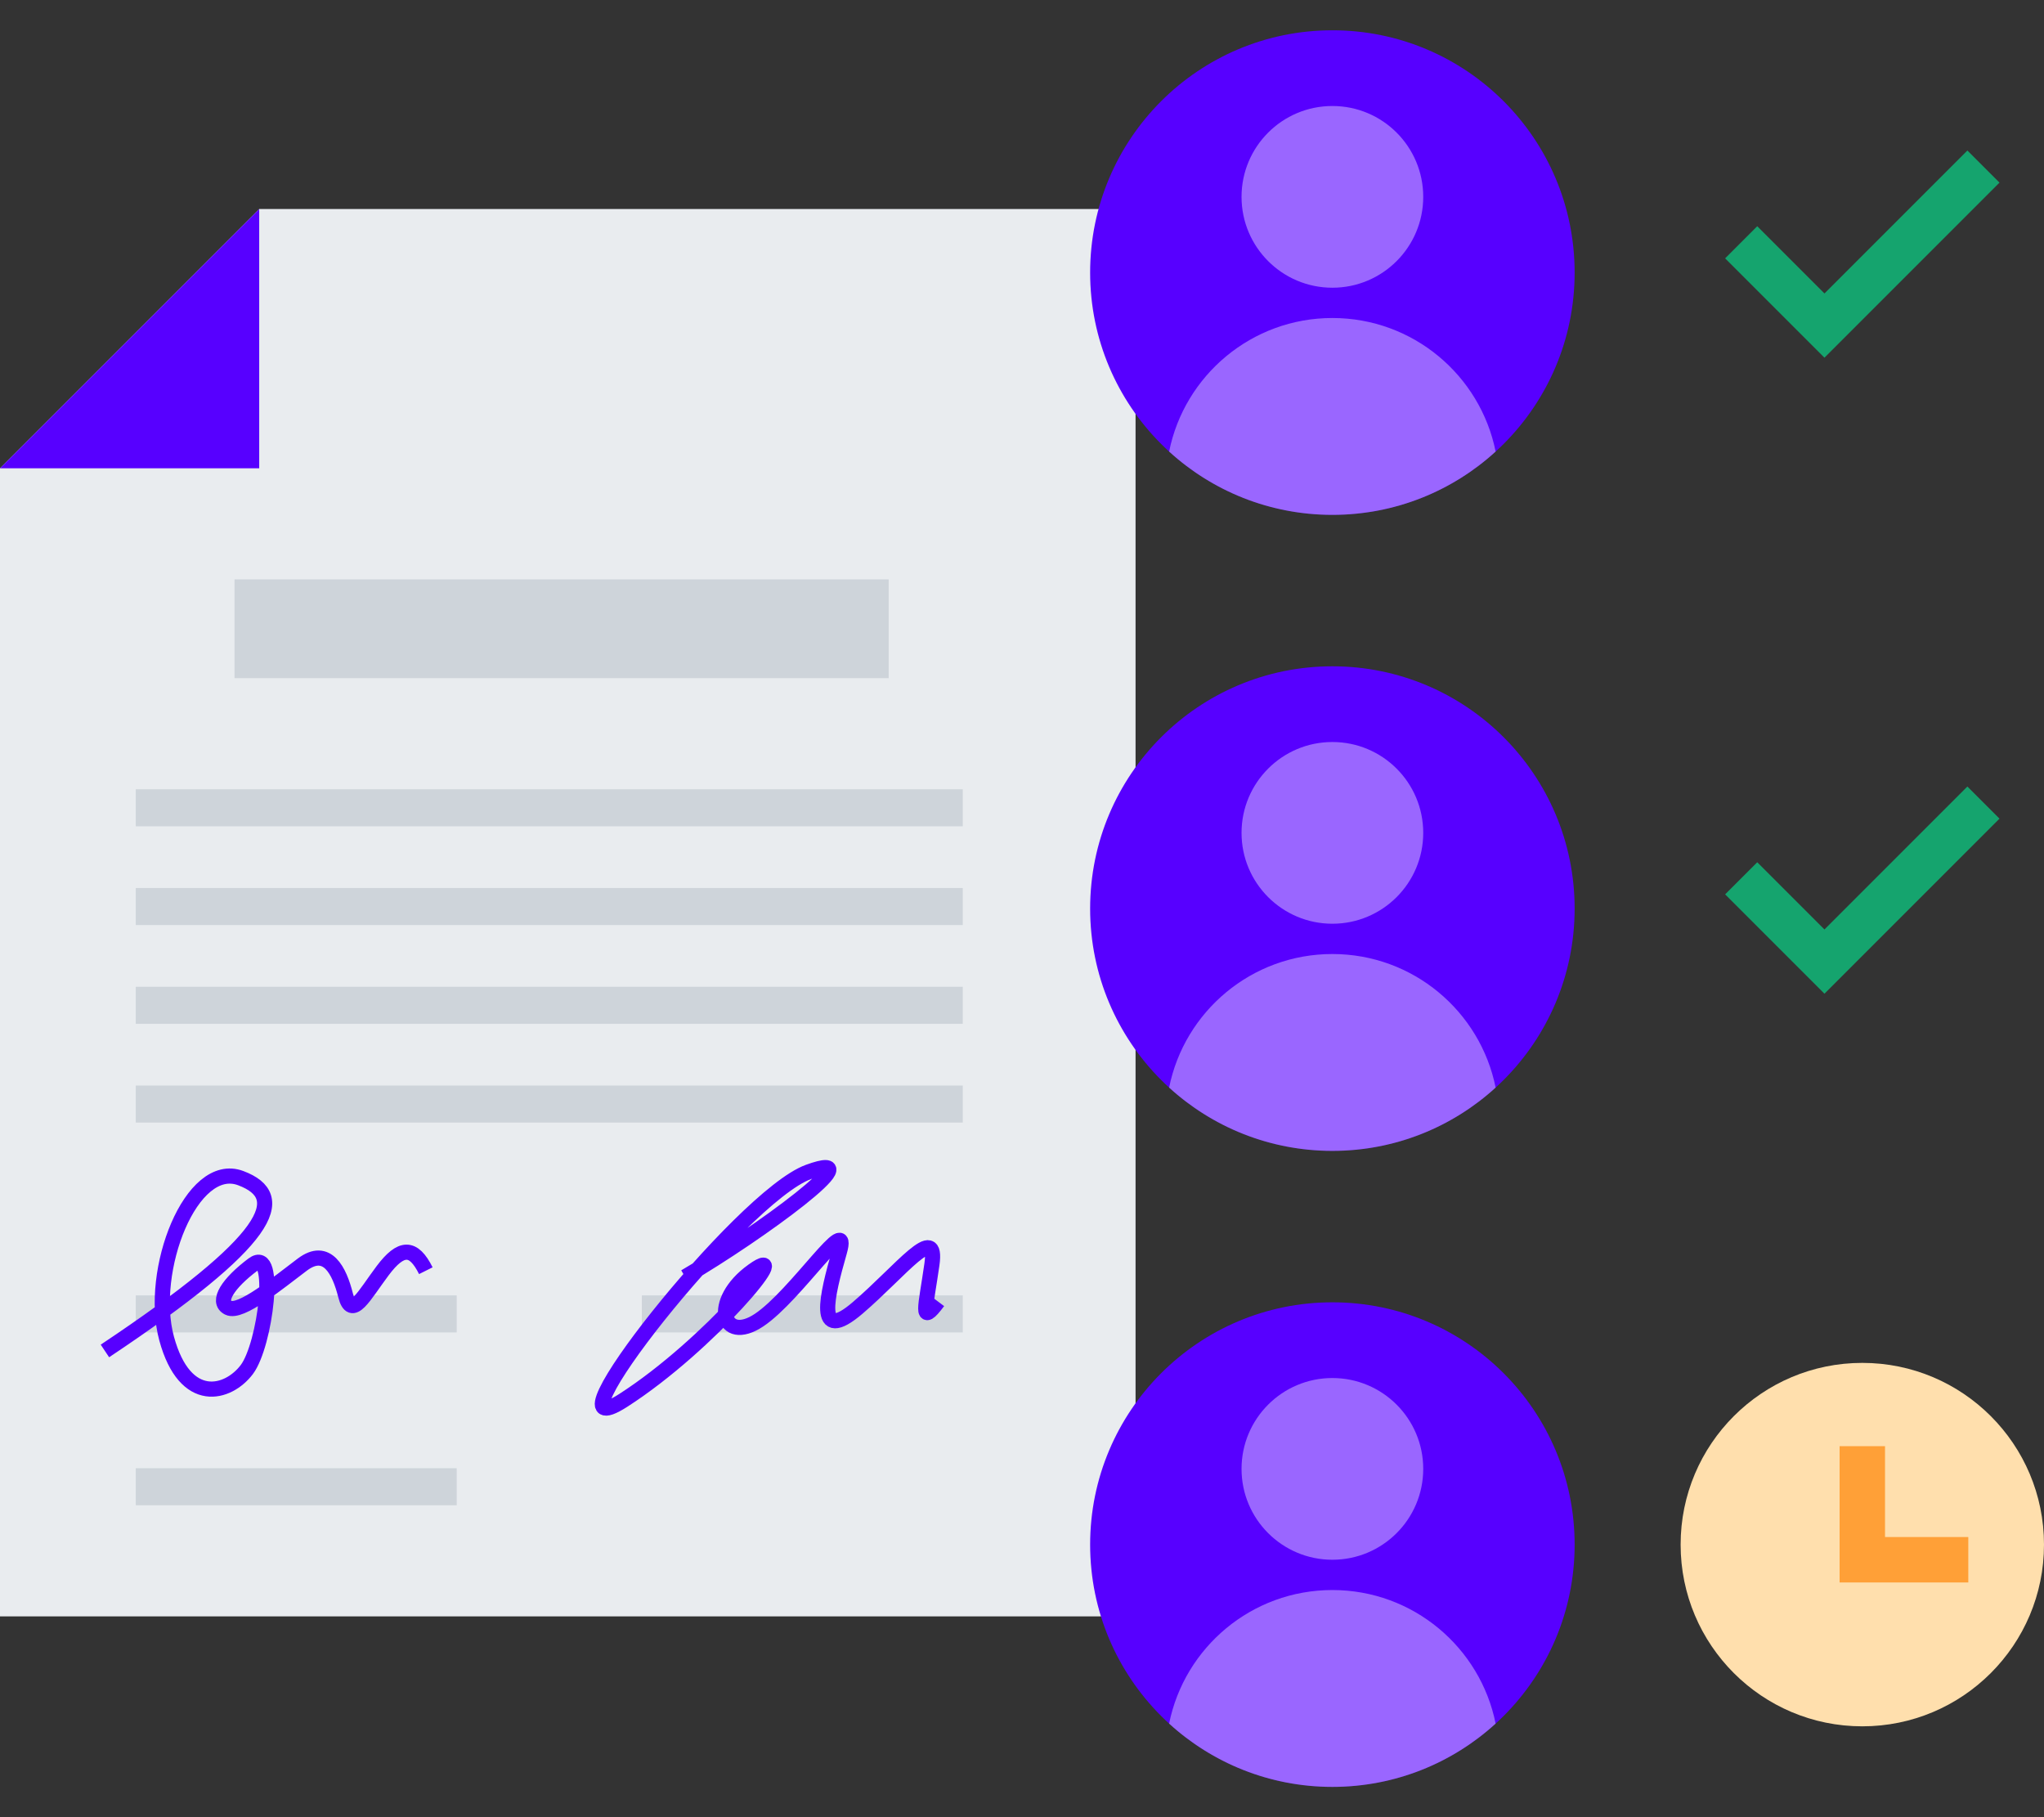
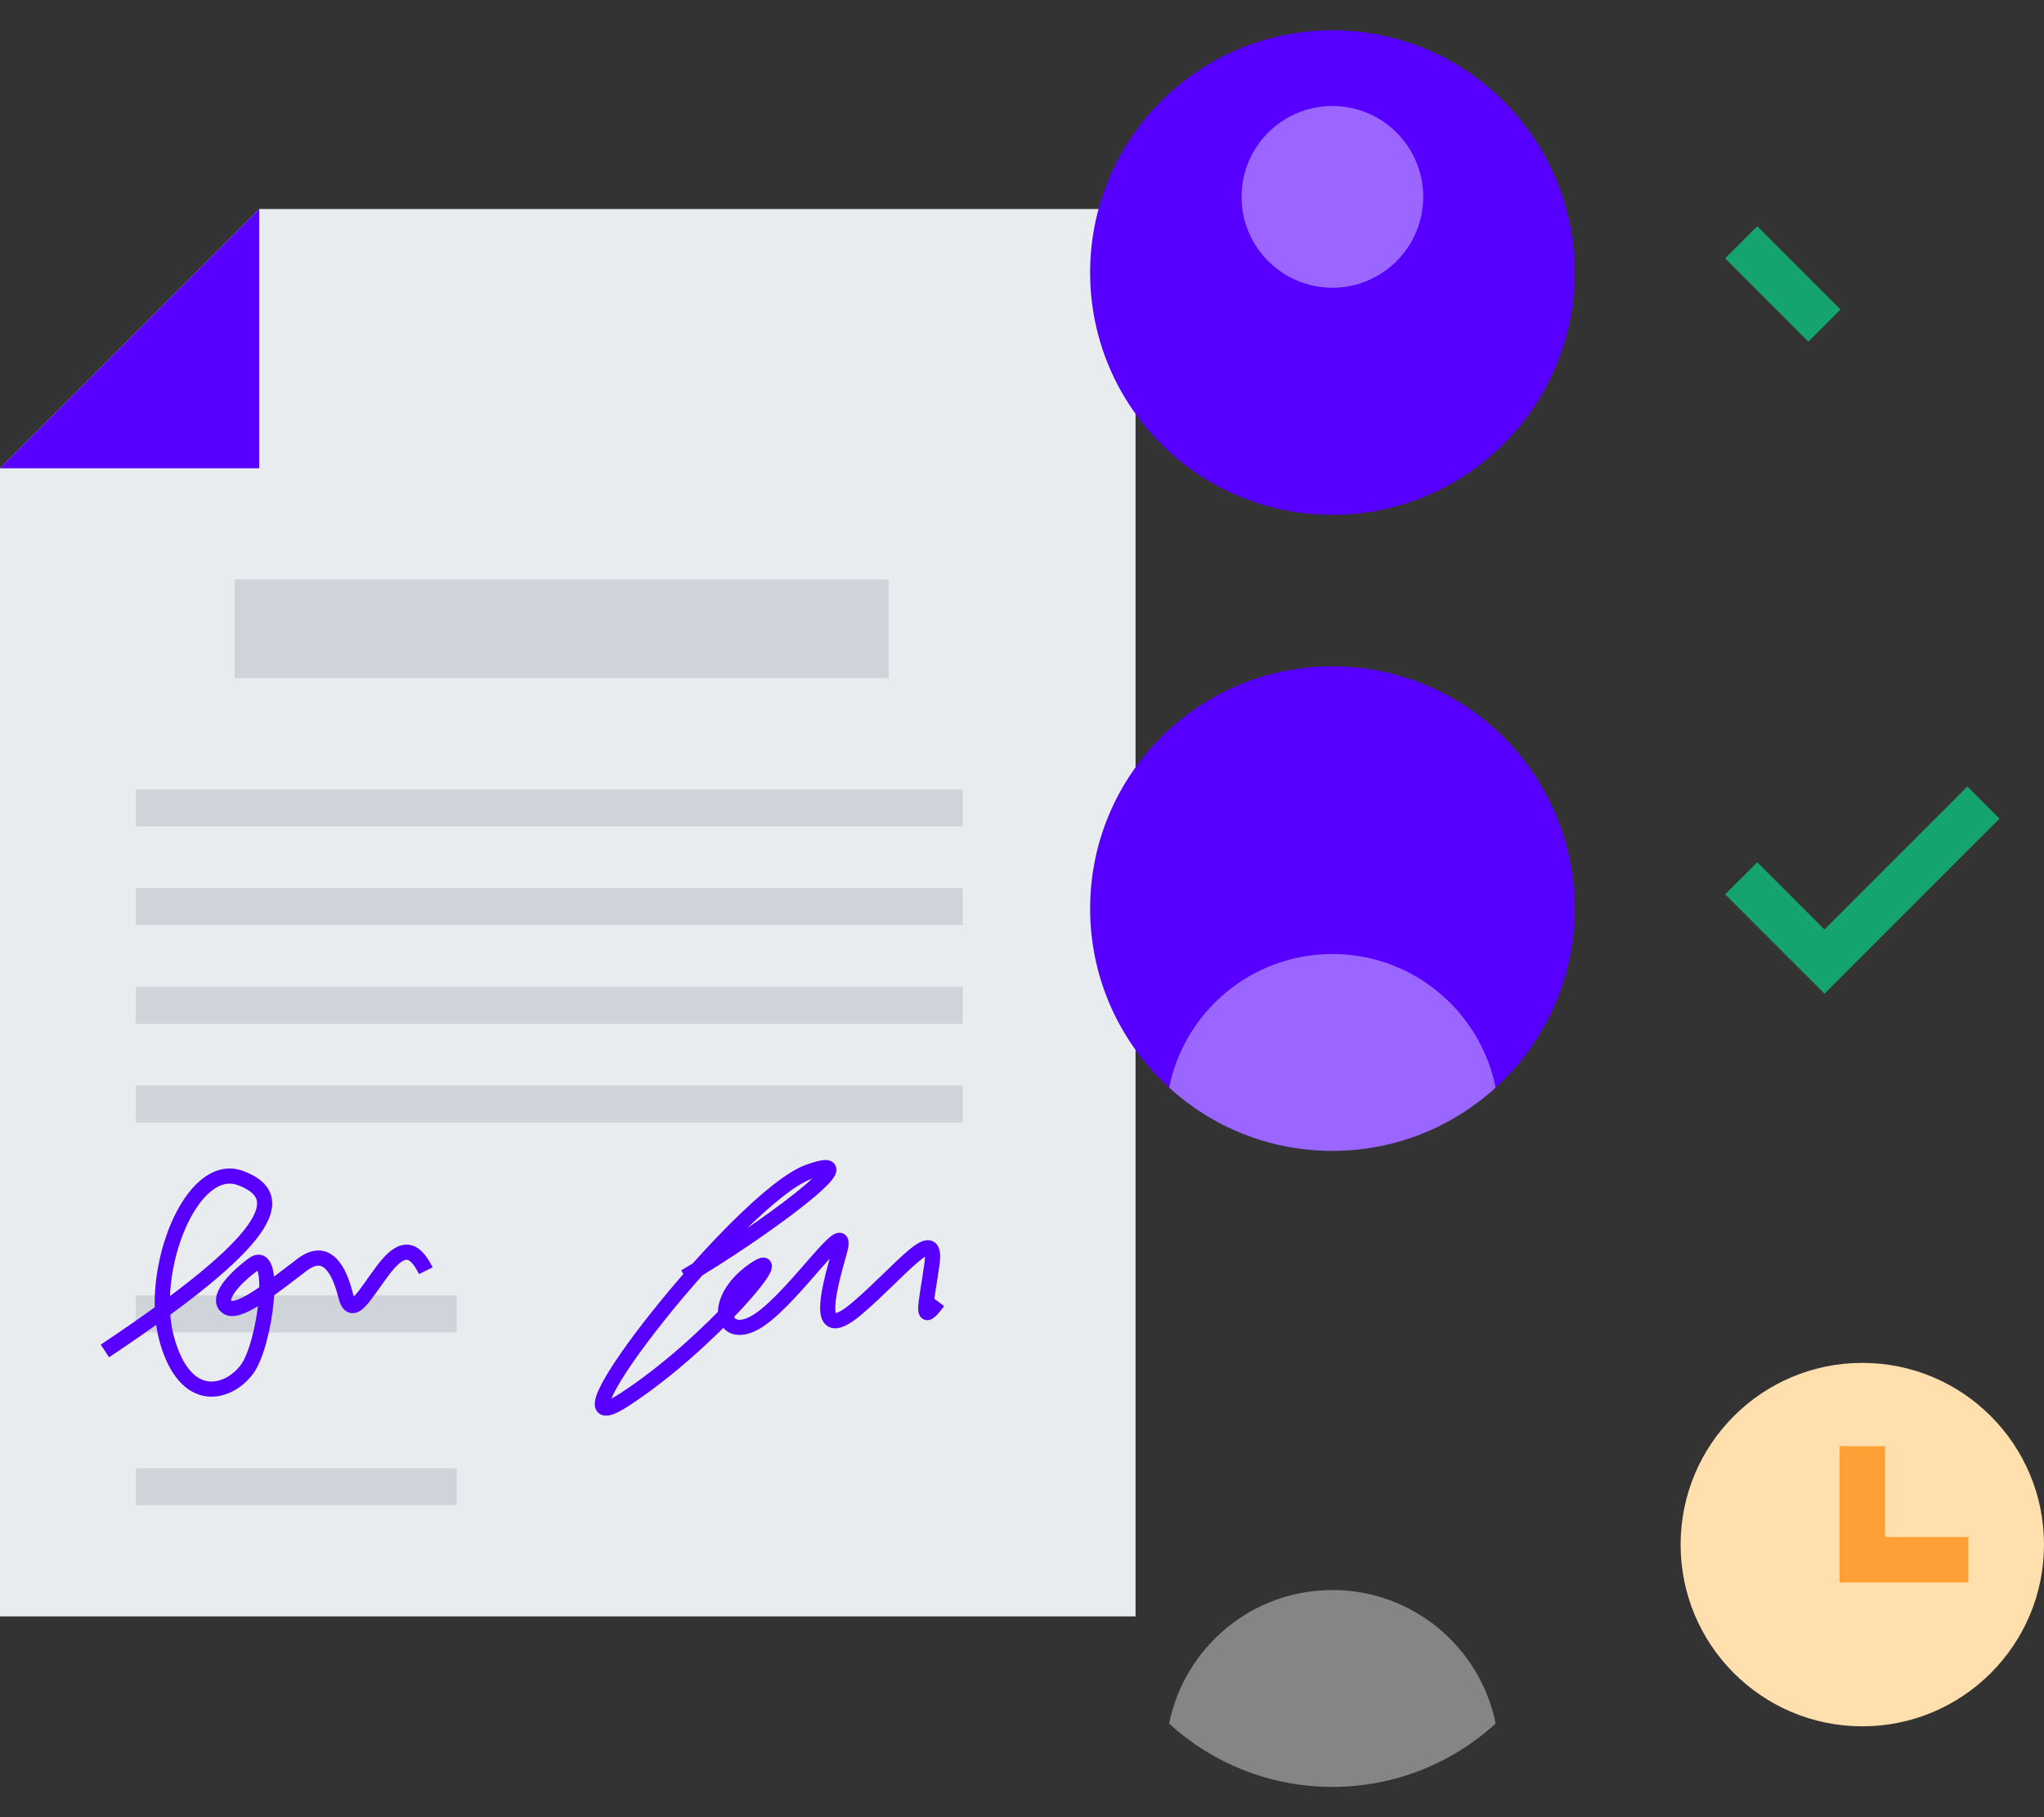
<svg xmlns="http://www.w3.org/2000/svg" width="135" height="120" viewBox="0 0 135 120" fill="none">
  <rect x="0" y="0" width="135" height="120" fill="#333333" stroke="none" />
  <path d="M0 30.924L17.12 13.804L75 13.804V106.739H0V30.924Z" fill="#E9ECEF" />
  <path d="M0 30.924L17.12 13.804V30.924H0Z" fill="#5700FF" />
  <rect x="15.489" y="38.261" width="43.206" height="6.522" fill="#CED4DA" />
  <rect x="8.968" y="52.12" width="54.62" height="2.446" fill="#CED4DA" />
  <rect x="8.968" y="58.641" width="54.62" height="2.446" fill="#CED4DA" />
  <rect x="8.968" y="65.163" width="54.62" height="2.446" fill="#CED4DA" />
  <rect x="8.968" y="71.685" width="54.62" height="2.446" fill="#CED4DA" />
  <rect x="8.968" y="85.543" width="21.196" height="2.446" fill="#CED4DA" />
-   <rect x="42.392" y="85.543" width="21.196" height="2.446" fill="#CED4DA" />
  <rect x="8.968" y="96.956" width="21.196" height="2.446" fill="#CED4DA" />
  <path d="M6.93 89.212C17.935 81.875 19.158 79.022 15.897 77.799C12.636 76.576 9.783 83.913 11.006 88.397C12.229 92.88 15.082 92.065 16.305 90.435C17.527 88.804 18.343 82.282 16.712 83.505C15.082 84.728 14.267 85.951 15.082 86.359C15.897 86.766 18.343 84.728 19.973 83.505C21.604 82.282 22.419 83.913 22.826 85.543C23.234 87.174 24.049 85.543 25.272 83.913C26.495 82.282 27.31 82.282 28.125 83.913M45.245 84.32C50.136 81.467 57.881 75.761 53.397 77.391C48.913 79.022 35.462 96.141 41.169 92.473C46.875 88.804 52.582 81.875 49.729 83.913C46.875 85.951 47.691 88.804 50.136 87.174C52.582 85.543 56.25 79.837 55.435 82.69C54.62 85.543 53.805 88.804 56.658 86.359C59.511 83.913 61.957 80.652 61.549 83.505C61.142 86.359 60.734 87.581 61.957 85.951" stroke="#5700FF" />
  <circle cx="88" cy="18" r="16" fill="#5700FF" />
  <circle opacity="0.4" cx="6" cy="6" r="6" transform="matrix(1 0 0 -1 82 19)" fill="white" />
-   <path opacity="0.4" d="M88 21C93.329 21 97.771 24.789 98.782 29.82C95.938 32.416 92.154 34 88 34C83.846 34 80.061 32.416 77.217 29.82C78.228 24.789 82.671 21 88 21Z" fill="white" />
  <circle cx="88" cy="60" r="16" fill="#5700FF" />
-   <circle opacity="0.4" cx="6" cy="6" r="6" transform="matrix(1 0 0 -1 82 61)" fill="white" />
  <path opacity="0.4" d="M88 63C93.329 63 97.771 66.789 98.782 71.82C95.938 74.416 92.154 76 88 76C83.846 76 80.061 74.416 77.217 71.82C78.228 66.789 82.671 63 88 63Z" fill="white" />
-   <circle cx="88" cy="102" r="16" fill="#5700FF" />
-   <circle opacity="0.4" cx="6" cy="6" r="6" transform="matrix(1 0 0 -1 82 103)" fill="white" />
  <path opacity="0.4" d="M88 105C93.329 105 97.771 108.789 98.782 113.82C95.938 116.416 92.154 118 88 118C83.846 118 80.061 116.416 77.217 113.82C78.228 108.789 82.671 105 88 105Z" fill="white" />
-   <path d="M115 16L120.5 21.5L131 11" stroke="#15A46E" stroke-width="3" />
+   <path d="M115 16L120.5 21.5" stroke="#15A46E" stroke-width="3" />
  <path d="M115 58L120.5 63.5L131 53" stroke="#15A46E" stroke-width="3" />
  <circle cx="123" cy="102" r="12" fill="#FFDFAD" />
  <path d="M123 95.5V103H130" stroke="#FFA037" stroke-width="3" />
</svg>